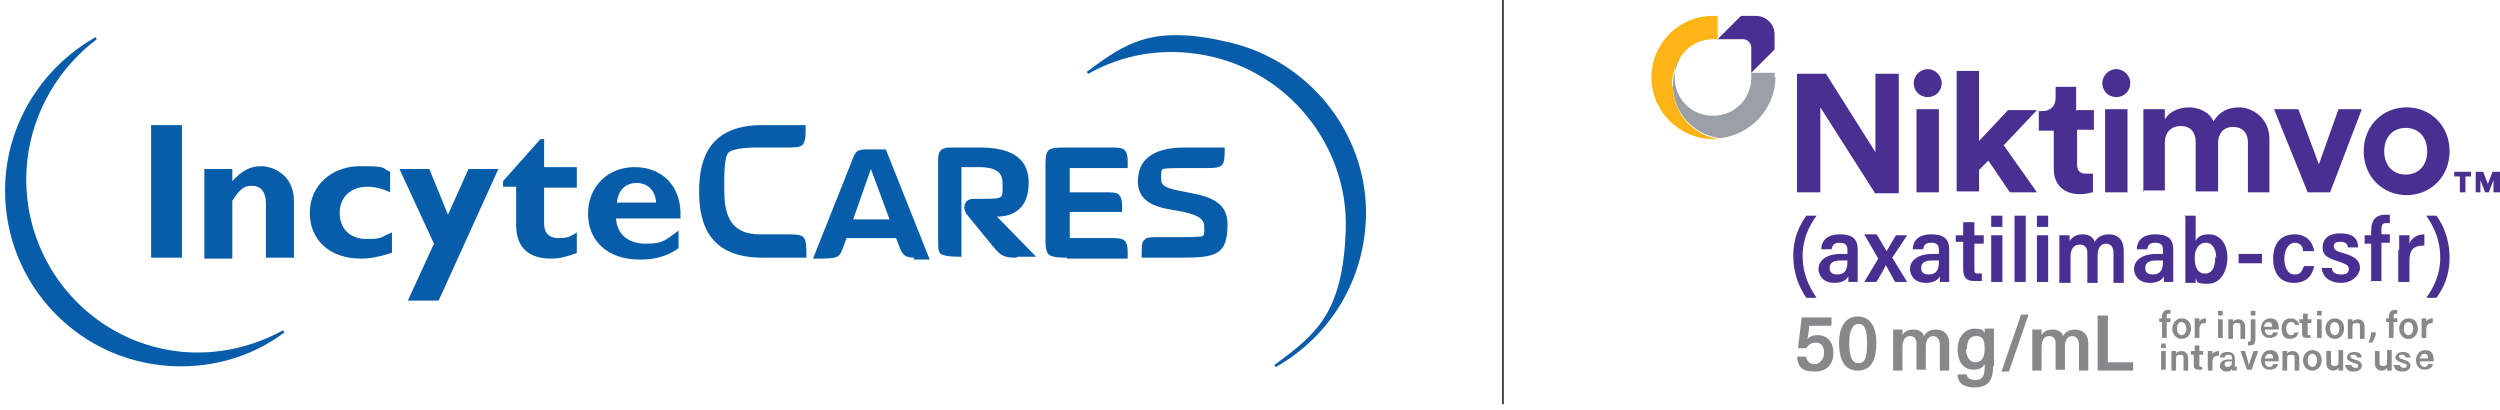
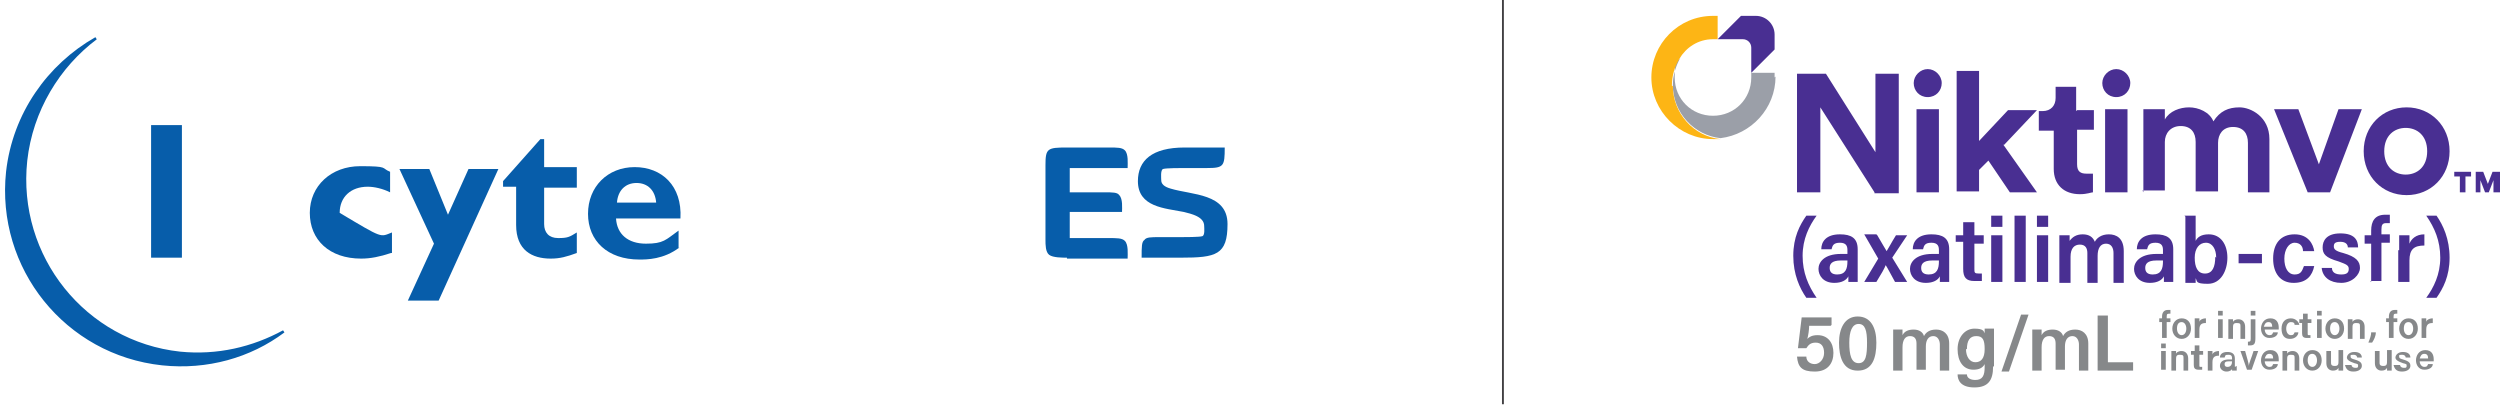
<svg xmlns="http://www.w3.org/2000/svg" width="396px" height="65px" viewBox="0 0 396 65" version="1.1">
  <title>IncyteCARES-Nitimvo_FPO_2_d</title>
  <g id="Symbols" stroke="none" stroke-width="1" fill="none" fill-rule="evenodd">
    <g id="Top-Nav-Bar/1200px" transform="translate(-30, -19)">
      <g id="IncyteCARES-Nitimvo_FPO_2_d" transform="translate(31, 19)">
        <g id="Group" transform="translate(0, 5.763)" fill="#075DAA" fill-rule="nonzero">
          <polygon id="Path" points="27.814 35.052 22.934 35.052 22.934 14.053 27.814 14.053" />
-           <path d="M35.799,22.926 C37.278,21.299 38.609,20.56 40.384,20.56 C42.158,20.56 45.559,21.891 45.559,26.031 L45.559,35.052 L41.123,35.052 L41.123,26.475 C41.123,24.552 40.236,23.665 38.905,23.665 C37.574,23.665 36.982,24.257 35.799,26.031 L35.799,35.2 L31.363,35.2 L31.363,21.003 L35.799,21.003 L35.799,23.074 L35.799,22.926 Z" id="Path" />
-           <path d="M60.939,34.312 C59.164,34.904 57.686,35.2 56.207,35.2 C51.179,35.2 48.073,32.242 48.073,27.954 C48.073,23.665 51.475,20.56 56.059,20.56 C60.643,20.56 59.312,20.855 60.791,21.447 L60.791,24.7 C59.608,24.109 58.277,23.813 57.242,23.813 C54.58,23.813 52.806,25.44 52.806,27.954 C52.806,30.468 54.432,32.094 57.094,32.094 C59.756,32.094 59.164,31.799 61.087,31.059 L61.087,34.312 L60.939,34.312 Z" id="Path" />
+           <path d="M60.939,34.312 C59.164,34.904 57.686,35.2 56.207,35.2 C51.179,35.2 48.073,32.242 48.073,27.954 C48.073,23.665 51.475,20.56 56.059,20.56 C60.643,20.56 59.312,20.855 60.791,21.447 L60.791,24.7 C59.608,24.109 58.277,23.813 57.242,23.813 C54.58,23.813 52.806,25.44 52.806,27.954 C59.756,32.094 59.164,31.799 61.087,31.059 L61.087,34.312 L60.939,34.312 Z" id="Path" />
          <polygon id="Path" points="68.333 41.854 63.601 41.854 67.741 32.834 62.27 21.003 67.002 21.003 69.96 28.249 73.213 21.003 77.945 21.003 68.481 41.854" />
          <path d="M90.367,23.961 L85.191,23.961 L85.191,29.728 C85.191,31.059 85.931,31.946 87.409,31.946 C88.888,31.946 89.184,31.799 90.367,31.059 L90.367,34.312 C88.74,34.904 87.705,35.2 86.226,35.2 C83.269,35.2 80.755,33.869 80.755,29.876 L80.755,23.813 L78.685,23.813 L78.685,22.926 L84.6,16.271 L85.191,16.271 L85.191,20.707 L90.367,20.707 L90.367,23.813 L90.367,23.961 Z" id="Path" />
          <path d="M106.634,33.425 C104.12,35.348 101.458,35.348 100.275,35.348 C95.247,35.348 92.142,32.39 92.142,28.102 C92.142,23.813 95.247,20.707 99.536,20.707 C103.824,20.707 107.077,23.665 106.782,28.841 L96.578,28.841 C96.726,31.355 98.5,32.834 101.31,32.834 C104.12,32.834 104.416,32.242 106.486,30.763 L106.486,33.573 L106.634,33.425 Z M102.937,26.327 C102.789,24.404 101.606,23.221 99.831,23.221 C98.057,23.221 96.874,24.404 96.726,26.327 L102.789,26.327 L102.937,26.327 Z" id="Shape" />
-           <path d="M119.795,35.052 C111.662,35.052 109.739,30.172 109.739,24.552 C109.739,18.933 111.662,14.053 119.795,14.053 L126.598,14.053 C126.598,14.792 126.746,16.419 126.154,17.158 C125.71,17.602 124.971,17.602 123.344,17.602 L119.204,17.602 C118.316,17.602 115.063,17.602 114.324,18.489 C113.584,19.377 113.732,23.517 113.732,24.552 C113.732,28.545 114.915,31.355 119.352,31.355 L123.344,31.355 C126.598,31.355 126.746,31.355 126.746,35.052 L119.943,35.052 L119.795,35.052 Z" id="Path" />
-           <path d="M143.752,35.052 C142.125,35.052 141.829,34.312 141.386,33.129 L140.942,31.946 L133.104,31.946 L132.661,33.129 C131.921,35.2 131.921,35.2 127.781,35.2 L133.844,19.968 C134.583,17.898 134.731,17.898 137.097,17.898 L139.315,17.898 L146.266,35.348 C144.935,35.348 144.195,35.348 143.752,35.348 L143.752,35.052 Z M136.949,21.003 L134.14,28.989 L139.907,28.989 L136.949,21.003 Z" id="Shape" />
-           <path d="M160.019,35.052 C157.948,35.052 157.505,34.756 156.174,33.129 L152.181,28.249 C151.442,27.362 151.589,25.735 153.216,25.735 L154.251,25.735 C156.174,25.735 157.061,25.735 157.505,25.44 C157.948,25.144 157.8,23.665 157.8,23.221 C157.8,22.186 157.505,20.707 154.103,20.707 L151.294,20.707 L151.294,34.904 C150.554,34.904 148.632,34.904 148.04,34.46 C147.597,34.165 147.597,33.425 147.597,32.094 L147.597,20.264 C147.597,18.933 147.449,17.75 149.223,17.602 C149.667,17.602 150.258,17.602 150.998,17.602 L154.251,17.602 C161.054,17.602 161.941,20.855 161.941,23.221 C161.941,27.214 159.575,28.545 156.913,28.545 L163.124,34.904 L160.166,34.904 L160.019,35.052 Z" id="Path" />
          <path d="M168.004,35.052 C167.265,35.052 165.786,35.052 165.194,34.608 C164.603,34.165 164.603,32.982 164.603,32.242 L164.603,20.412 C164.603,17.75 164.899,17.602 168.004,17.602 L174.659,17.602 C175.99,17.602 176.729,17.602 177.173,18.046 C177.764,18.637 177.616,20.116 177.616,20.855 L168.448,20.855 L168.448,24.7 L173.919,24.7 C175.25,24.7 175.99,24.7 176.285,25.144 C176.877,25.735 176.729,27.214 176.729,27.806 L168.448,27.806 L168.448,31.946 L174.511,31.946 C175.99,31.946 176.729,31.946 177.173,32.39 C177.764,32.982 177.616,34.46 177.616,35.2 L168.004,35.2 L168.004,35.052 Z" id="Path" />
          <path d="M186.045,35.052 L179.834,35.052 C179.834,33.277 179.834,32.538 180.278,32.242 C180.574,31.799 181.313,31.799 182.644,31.799 L186.045,31.799 C186.637,31.799 189.003,31.799 189.447,31.651 C189.89,31.503 189.742,30.32 189.742,30.024 C189.742,28.545 187.672,28.102 186.489,27.806 C183.531,27.214 179.243,27.066 179.243,22.926 C179.243,19.672 181.461,17.602 186.637,17.602 L192.996,17.602 C192.996,20.56 192.848,20.855 190.186,20.855 L186.489,20.855 C186.045,20.855 183.679,20.855 183.236,21.003 C182.792,21.151 182.94,22.482 182.94,22.778 C182.94,23.369 183.384,23.813 184.419,24.109 C187.82,25.144 193.439,24.848 193.439,29.728 C193.439,34.608 191.665,35.052 186.045,35.052 L186.045,35.052 Z" id="Path" />
-           <path d="M215.178,27.954 C215.178,15.236 206.157,4.145 193.883,1.187 C181.609,-1.77 177.468,1.187 171.257,5.772 C176.729,2.666 183.236,1.483 190.038,2.814 C203.2,5.328 212.812,17.306 212.368,30.615 C211.924,43.925 207.636,47.326 200.981,52.206 C209.411,47.474 215.178,38.453 215.178,27.806 L215.178,27.954 Z" id="Path" stroke="#075DAA" stroke-width="0.4" />
          <path d="M0.16,21.447 C-1.466,36.679 9.477,50.284 24.708,51.91 C31.807,52.65 38.609,50.727 43.933,46.734 C39.053,49.396 33.433,50.727 27.518,50.136 C12.434,48.509 1.491,34.904 3.118,19.672 C4.005,11.687 8.294,4.736 14.209,0.3 C6.667,4.589 1.195,12.278 0.16,21.447 Z" id="Path" stroke="#075DAA" stroke-width="0.4" />
        </g>
        <line x1="237.064" y1="0" x2="237.064" y2="64.032" id="Path" stroke="#414042" stroke-width="0.3" />
        <g id="Group" transform="translate(260.577, 2.514)" fill-rule="nonzero">
          <path d="M80.89,51.019 L80.89,48.505 L80.447,48.505 L80.447,47.913 L80.89,47.913 L80.89,47.617 C80.89,47.026 81.186,46.582 81.778,46.582 C82.369,46.582 82.073,46.582 82.221,46.582 L82.221,47.174 C82.221,47.174 82.221,47.174 82.073,47.174 C81.778,47.174 81.63,47.174 81.63,47.617 L81.63,47.913 L82.221,47.913 L82.221,48.505 L81.63,48.505 L81.63,51.019 L80.89,51.019 L80.89,51.019 Z M85.475,49.54 C85.475,50.427 84.883,51.167 83.996,51.167 C83.109,51.167 82.517,50.427 82.517,49.54 C82.517,48.653 83.109,47.913 83.996,47.913 C84.883,47.913 85.475,48.505 85.475,49.54 Z M83.256,49.54 C83.256,50.131 83.552,50.575 83.996,50.575 C84.44,50.575 84.735,50.131 84.735,49.54 C84.735,48.948 84.44,48.505 83.996,48.505 C83.552,48.505 83.256,48.8 83.256,49.54 Z M86.066,48.8 C86.066,48.505 86.066,48.209 86.066,47.913 L86.806,47.913 C86.806,47.913 86.806,48.209 86.806,48.505 C86.806,48.209 87.249,47.913 87.841,47.913 L87.841,48.653 C87.249,48.653 86.806,48.8 86.806,49.688 L86.806,51.019 L86.066,51.019 L86.066,48.8 Z M89.763,46.73 L90.503,46.73 L90.503,47.47 L89.763,47.47 L89.763,46.73 Z M89.763,48.061 L90.503,48.061 L90.503,51.019 L89.763,51.019 L89.763,48.061 Z M91.39,48.8 C91.39,48.505 91.39,48.209 91.39,48.061 L92.129,48.061 C92.129,48.061 92.129,48.357 92.129,48.505 C92.129,48.357 92.425,48.061 93.017,48.061 C93.608,48.061 94.052,48.505 94.052,49.244 L94.052,51.167 L93.312,51.167 L93.312,49.244 C93.312,48.8 93.312,48.653 92.721,48.653 C92.129,48.653 92.129,48.948 92.129,49.54 L92.129,51.167 L91.39,51.167 L91.39,48.948 L91.39,48.8 Z M95.678,48.061 L95.678,51.019 C95.678,51.906 95.531,52.202 94.791,52.202 C94.052,52.202 94.643,52.202 94.495,52.202 L94.495,51.61 C94.495,51.61 94.495,51.61 94.495,51.61 C94.791,51.61 94.939,51.61 94.939,51.167 L94.939,48.061 L95.678,48.061 L95.678,48.061 Z M94.939,47.47 L94.939,46.73 L95.678,46.73 L95.678,47.47 L94.939,47.47 Z M97.157,49.688 C97.157,50.131 97.453,50.575 97.897,50.575 C98.34,50.575 98.34,50.427 98.488,50.131 L99.228,50.131 C99.228,50.575 98.784,51.019 97.897,51.019 C97.009,51.019 96.566,50.279 96.566,49.54 C96.566,48.8 97.009,47.913 98.044,47.913 C99.08,47.913 99.375,48.653 99.375,49.392 C99.375,50.131 99.375,49.54 99.375,49.688 L97.305,49.688 L97.157,49.688 Z M98.34,49.244 C98.34,48.8 98.192,48.505 97.749,48.505 C97.305,48.505 97.157,48.8 97.009,49.244 L98.34,49.244 Z M102.481,50.131 C102.481,50.575 102.037,51.167 101.15,51.167 C100.263,51.167 99.819,50.575 99.819,49.54 C99.819,48.505 100.411,47.913 101.298,47.913 C102.185,47.913 102.629,48.653 102.629,48.948 L101.889,48.948 C101.889,48.653 101.741,48.505 101.298,48.505 C100.854,48.505 100.558,48.948 100.558,49.54 C100.558,50.131 100.854,50.575 101.298,50.575 C101.741,50.575 101.741,50.427 101.889,50.131 L102.629,50.131 L102.481,50.131 Z M102.777,48.061 L103.22,48.061 L103.22,47.174 L103.96,47.174 L103.96,48.061 L104.551,48.061 L104.551,48.653 L103.96,48.653 L103.96,50.279 C103.96,50.575 103.96,50.575 104.255,50.575 C104.551,50.575 104.255,50.575 104.403,50.575 L104.403,51.019 C104.255,51.019 104.108,51.019 103.812,51.019 C103.22,51.019 103.072,50.723 103.072,50.279 L103.072,48.653 L102.629,48.653 L102.629,48.061 L102.777,48.061 Z M105.438,46.73 L106.178,46.73 L106.178,47.47 L105.438,47.47 L105.438,46.73 Z M105.438,48.061 L106.178,48.061 L106.178,51.019 L105.438,51.019 L105.438,48.061 Z M109.727,49.54 C109.727,50.427 109.135,51.167 108.248,51.167 C107.361,51.167 106.769,50.427 106.769,49.54 C106.769,48.653 107.361,47.913 108.248,47.913 C109.135,47.913 109.727,48.505 109.727,49.54 Z M107.509,49.54 C107.509,50.131 107.805,50.575 108.248,50.575 C108.692,50.575 108.988,50.131 108.988,49.54 C108.988,48.948 108.692,48.505 108.248,48.505 C107.805,48.505 107.509,48.8 107.509,49.54 Z M110.319,48.8 C110.319,48.505 110.319,48.209 110.319,48.061 L111.058,48.061 C111.058,48.061 111.058,48.357 111.058,48.505 C111.058,48.357 111.354,48.061 111.945,48.061 C112.537,48.061 112.98,48.505 112.98,49.244 L112.98,51.167 L112.241,51.167 L112.241,49.244 C112.241,48.8 112.241,48.653 111.649,48.653 C111.058,48.653 111.058,48.948 111.058,49.54 L111.058,51.167 L110.319,51.167 L110.319,48.948 L110.319,48.8 Z M113.572,51.758 C113.868,51.019 114.016,50.575 114.016,50.131 L114.755,50.131 C114.755,50.723 114.459,51.314 114.163,51.758 L113.572,51.758 Z M116.825,51.019 L116.825,48.505 L116.382,48.505 L116.382,47.913 L116.825,47.913 L116.825,47.617 C116.825,47.026 117.121,46.582 117.713,46.582 C118.304,46.582 118.008,46.582 118.156,46.582 L118.156,47.174 C118.156,47.174 118.156,47.174 118.008,47.174 C117.713,47.174 117.565,47.174 117.565,47.617 L117.565,47.913 L118.156,47.913 L118.156,48.505 L117.565,48.505 L117.565,51.019 L116.825,51.019 L116.825,51.019 Z M121.41,49.54 C121.41,50.427 120.818,51.167 119.931,51.167 C119.043,51.167 118.452,50.427 118.452,49.54 C118.452,48.653 119.043,47.913 119.931,47.913 C120.818,47.913 121.41,48.505 121.41,49.54 Z M119.191,49.54 C119.191,50.131 119.487,50.575 119.931,50.575 C120.374,50.575 120.67,50.131 120.67,49.54 C120.67,48.948 120.374,48.505 119.931,48.505 C119.487,48.505 119.191,48.8 119.191,49.54 Z M122.001,48.8 C122.001,48.505 122.001,48.209 122.001,47.913 L122.74,47.913 C122.74,47.913 122.74,48.209 122.74,48.505 C122.74,48.209 123.184,47.913 123.776,47.913 L123.776,48.653 C123.184,48.653 122.74,48.8 122.74,49.688 L122.74,51.019 L122.001,51.019 L122.001,48.8 Z M80.743,51.906 L81.482,51.906 L81.482,52.645 L80.743,52.645 L80.743,51.906 Z M80.743,53.089 L81.482,53.089 L81.482,56.047 L80.743,56.047 L80.743,53.089 Z M82.369,53.828 C82.369,53.533 82.369,53.237 82.369,53.089 L83.109,53.089 C83.109,53.089 83.109,53.385 83.109,53.533 C83.109,53.385 83.404,53.089 83.996,53.089 C84.587,53.089 85.031,53.533 85.031,54.272 L85.031,56.194 L84.292,56.194 L84.292,54.272 C84.292,53.828 84.292,53.68 83.7,53.68 C83.109,53.68 83.109,53.976 83.109,54.568 L83.109,56.194 L82.369,56.194 L82.369,53.976 L82.369,53.828 Z M85.623,53.089 L86.066,53.089 L86.066,52.202 L86.806,52.202 L86.806,53.089 L87.397,53.089 L87.397,53.68 L86.806,53.68 L86.806,55.307 C86.806,55.603 86.806,55.603 87.101,55.603 C87.397,55.603 87.101,55.603 87.249,55.603 L87.249,56.047 C87.101,56.047 86.953,56.047 86.658,56.047 C86.066,56.047 85.918,55.751 85.918,55.307 L85.918,53.68 L85.475,53.68 L85.475,53.089 L85.623,53.089 Z M88.137,53.976 C88.137,53.68 88.137,53.385 88.137,53.089 L88.876,53.089 C88.876,53.089 88.876,53.385 88.876,53.68 C88.876,53.385 89.32,53.089 89.911,53.089 L89.911,53.828 C89.32,53.828 88.876,53.976 88.876,54.864 L88.876,56.194 L88.137,56.194 L88.137,53.976 Z M92.721,55.455 C92.721,55.751 92.721,56.047 92.721,56.194 L91.981,56.194 C91.981,56.194 91.981,56.047 91.981,55.899 C91.981,56.047 91.686,56.342 91.094,56.342 C90.503,56.342 90.059,55.899 90.059,55.455 C90.059,54.716 90.65,54.42 91.538,54.42 L91.981,54.42 C91.981,53.976 91.981,53.68 91.39,53.68 C90.798,53.68 90.946,53.828 90.798,54.124 L90.059,54.124 C90.059,53.68 90.355,53.237 91.242,53.237 C91.981,53.237 92.425,53.533 92.425,54.272 L92.425,55.603 L92.721,55.455 Z M91.981,54.716 L91.538,54.716 C90.946,54.716 90.798,54.864 90.798,55.159 C90.798,55.455 90.946,55.603 91.242,55.603 C91.834,55.603 91.981,55.159 91.981,54.716 L91.981,54.716 L91.981,54.716 Z M94.052,53.089 C94.347,54.124 94.643,55.159 94.643,55.455 L94.643,55.455 C94.643,55.011 95.087,54.124 95.383,53.089 L96.122,53.089 L95.087,56.047 L94.347,56.047 L93.312,53.089 L94.052,53.089 L94.052,53.089 Z M97.157,54.716 C97.157,55.159 97.453,55.603 97.897,55.603 C98.34,55.603 98.34,55.455 98.488,55.159 L99.228,55.159 C99.228,55.603 98.784,56.047 97.897,56.047 C97.009,56.047 96.566,55.307 96.566,54.568 C96.566,53.828 97.009,52.941 98.044,52.941 C99.08,52.941 99.375,53.68 99.375,54.42 C99.375,55.159 99.375,54.568 99.375,54.716 L97.305,54.716 L97.157,54.716 Z M98.488,54.272 C98.488,53.828 98.34,53.533 97.897,53.533 C97.453,53.533 97.305,53.828 97.157,54.272 L98.488,54.272 Z M99.967,53.828 C99.967,53.533 99.967,53.237 99.967,53.089 L100.706,53.089 C100.706,53.089 100.706,53.385 100.706,53.533 C100.706,53.385 101.002,53.089 101.594,53.089 C102.185,53.089 102.629,53.533 102.629,54.272 L102.629,56.194 L101.889,56.194 L101.889,54.272 C101.889,53.828 101.889,53.68 101.298,53.68 C100.706,53.68 100.706,53.976 100.706,54.568 L100.706,56.194 L99.967,56.194 L99.967,53.976 L99.967,53.828 Z M106.178,54.568 C106.178,55.455 105.586,56.194 104.699,56.194 C103.812,56.194 103.22,55.455 103.22,54.568 C103.22,53.68 103.812,52.941 104.699,52.941 C105.586,52.941 106.178,53.533 106.178,54.568 Z M103.96,54.568 C103.96,55.159 104.255,55.603 104.699,55.603 C105.143,55.603 105.438,55.159 105.438,54.568 C105.438,53.976 105.143,53.533 104.699,53.533 C104.255,53.533 103.96,53.828 103.96,54.568 Z M109.579,55.307 C109.579,55.603 109.579,55.899 109.579,56.194 L108.84,56.194 C108.84,56.194 108.84,55.899 108.84,55.751 C108.692,56.047 108.396,56.194 107.952,56.194 C107.509,56.194 106.917,55.899 106.917,55.011 L106.917,53.089 L107.657,53.089 L107.657,54.864 C107.657,55.159 107.657,55.455 108.248,55.455 C108.84,55.455 108.84,55.159 108.84,54.568 L108.84,52.941 L109.579,52.941 L109.579,55.159 L109.579,55.307 Z M110.91,55.307 C110.91,55.603 111.206,55.751 111.502,55.751 C111.797,55.751 111.945,55.751 111.945,55.455 C111.945,55.159 111.945,55.159 111.354,55.011 C110.466,54.716 110.171,54.42 110.171,54.124 C110.171,53.828 110.466,53.237 111.354,53.237 C112.241,53.237 112.537,53.68 112.537,54.124 L111.797,54.124 C111.797,54.124 111.797,53.68 111.206,53.68 C110.614,53.68 110.762,53.828 110.762,53.976 C110.762,54.124 110.762,54.272 111.354,54.42 C112.389,54.716 112.537,55.011 112.537,55.455 C112.537,55.899 112.093,56.342 111.206,56.342 C110.319,56.342 110.023,55.899 109.875,55.307 L110.614,55.307 L110.91,55.307 Z M117.269,55.307 C117.269,55.603 117.269,55.899 117.269,56.194 L116.529,56.194 C116.529,56.194 116.529,55.899 116.529,55.751 C116.382,56.047 116.086,56.194 115.642,56.194 C115.199,56.194 114.607,55.899 114.607,55.011 L114.607,53.089 L115.346,53.089 L115.346,54.864 C115.346,55.159 115.346,55.455 115.938,55.455 C116.529,55.455 116.529,55.159 116.529,54.568 L116.529,52.941 L117.269,52.941 L117.269,55.159 L117.269,55.307 Z M118.6,55.307 C118.6,55.603 118.896,55.751 119.191,55.751 C119.487,55.751 119.635,55.751 119.635,55.455 C119.635,55.159 119.635,55.159 119.043,55.011 C118.156,54.716 117.86,54.42 117.86,54.124 C117.86,53.828 118.156,53.237 119.043,53.237 C119.931,53.237 120.227,53.68 120.227,54.124 L119.487,54.124 C119.487,54.124 119.487,53.68 118.896,53.68 C118.304,53.68 118.452,53.828 118.452,53.976 C118.452,54.124 118.452,54.272 119.043,54.42 C120.079,54.716 120.227,55.011 120.227,55.455 C120.227,55.899 119.783,56.342 118.896,56.342 C118.008,56.342 117.713,55.899 117.565,55.307 L118.304,55.307 L118.6,55.307 Z M121.705,54.716 C121.705,55.159 122.001,55.603 122.445,55.603 C122.888,55.603 122.888,55.455 123.036,55.159 L123.776,55.159 C123.776,55.603 123.332,56.047 122.445,56.047 C121.557,56.047 121.114,55.307 121.114,54.568 C121.114,53.828 121.557,52.941 122.593,52.941 C123.628,52.941 123.924,53.68 123.924,54.42 C123.924,55.159 123.924,54.568 123.924,54.716 L121.853,54.716 L121.705,54.716 Z M123.036,54.272 C123.036,53.828 122.888,53.533 122.445,53.533 C122.001,53.533 121.853,53.828 121.705,54.272 L123.036,54.272 Z M28.393,49.096 L24.992,49.096 C24.992,49.688 24.844,50.723 24.696,51.167 C24.992,50.871 25.435,50.575 26.323,50.575 C27.949,50.575 28.837,51.758 28.837,53.385 C28.837,55.011 27.949,56.342 25.879,56.342 C23.809,56.342 23.217,55.603 23.069,53.976 L24.548,53.976 C24.548,54.716 25.14,55.159 25.879,55.159 C26.618,55.159 27.358,54.42 27.358,53.385 C27.358,52.35 26.914,51.758 26.027,51.758 C25.14,51.758 24.844,52.202 24.548,52.645 L23.217,52.645 C23.365,51.462 23.661,48.948 23.809,47.765 L28.541,47.765 L28.541,48.948 L28.393,49.096 Z M35.639,51.758 C35.639,54.124 35.048,56.194 32.681,56.194 C30.315,56.194 29.724,53.976 29.724,51.758 C29.724,49.54 30.611,47.617 32.681,47.617 C34.752,47.617 35.639,49.392 35.639,51.758 Z M31.351,51.758 C31.351,53.68 31.646,55.011 32.829,55.011 C34.012,55.011 34.16,53.68 34.16,51.758 C34.16,49.836 33.865,48.8 32.829,48.8 C31.794,48.8 31.351,49.983 31.351,51.758 Z M38.301,51.61 C38.301,50.575 38.301,49.983 38.301,49.688 L39.78,49.688 C39.78,49.836 39.78,50.279 39.78,50.575 C40.076,49.983 40.667,49.688 41.554,49.688 C42.442,49.688 43.033,50.131 43.181,50.723 C43.477,50.131 44.068,49.688 45.103,49.688 C46.139,49.688 47.174,50.279 47.174,51.906 L47.174,56.194 L45.695,56.194 L45.695,52.054 C45.695,51.462 45.399,50.723 44.66,50.723 C43.92,50.723 43.477,51.314 43.477,52.35 L43.477,56.047 L41.998,56.047 L41.998,51.906 C41.998,51.167 41.702,50.723 40.963,50.723 C40.223,50.723 39.78,51.314 39.78,52.497 L39.78,56.194 L38.301,56.194 L38.301,51.61 L38.301,51.61 Z M54.124,55.603 C54.124,57.673 53.385,58.856 51.167,58.856 C48.948,58.856 48.505,57.673 48.505,56.786 L49.983,56.786 C49.983,57.377 50.575,57.673 51.314,57.673 C52.497,57.673 52.793,56.934 52.793,55.603 L52.793,55.159 C52.497,55.751 51.906,56.047 51.019,56.047 C49.392,56.047 48.505,54.716 48.505,52.793 C48.505,50.871 49.688,49.54 51.167,49.54 C52.645,49.54 52.645,49.983 52.793,50.279 C52.793,50.131 52.793,49.688 52.793,49.54 L54.272,49.54 C54.272,49.836 54.272,50.575 54.272,51.462 L54.272,55.455 L54.124,55.603 Z M49.836,52.793 C49.836,53.976 50.427,54.864 51.314,54.864 C52.202,54.864 52.793,54.272 52.793,52.793 C52.793,51.314 52.497,50.723 51.462,50.723 C50.427,50.723 49.983,51.462 49.983,52.793 L49.836,52.793 Z M55.455,56.342 L58.561,47.322 L59.744,47.322 L56.638,56.342 L55.455,56.342 Z M60.335,51.61 C60.335,50.575 60.335,49.983 60.335,49.688 L61.814,49.688 C61.814,49.836 61.814,50.279 61.814,50.575 C62.11,49.983 62.701,49.688 63.588,49.688 C64.476,49.688 65.067,50.131 65.215,50.723 C65.511,50.131 66.102,49.688 67.138,49.688 C68.173,49.688 69.208,50.279 69.208,51.906 L69.208,56.194 L67.729,56.194 L67.729,52.054 C67.729,51.462 67.433,50.723 66.694,50.723 C65.955,50.723 65.511,51.314 65.511,52.35 L65.511,56.047 L64.032,56.047 L64.032,51.906 C64.032,51.167 63.736,50.723 62.997,50.723 C62.258,50.723 61.814,51.314 61.814,52.497 L61.814,56.194 L60.335,56.194 L60.335,51.61 L60.335,51.61 Z M70.835,47.47 L72.313,47.47 L72.313,54.864 L76.306,54.864 L76.306,56.194 L70.687,56.194 L70.687,47.47 L70.835,47.47 Z" id="Shape" fill="#86888A" />
          <path d="M26.175,31.646 C24.992,33.273 23.957,35.343 23.957,38.005 C23.957,40.667 24.844,42.737 26.175,44.66 L24.548,44.66 C23.513,43.181 22.478,40.963 22.478,38.005 C22.478,35.048 23.513,33.125 24.548,31.646 L26.175,31.646 Z M32.681,40.371 C32.681,40.963 32.681,41.85 32.681,42.146 L31.203,42.146 C31.203,41.998 31.203,41.554 31.203,41.259 C30.907,41.85 30.168,42.294 28.984,42.294 C27.21,42.294 26.471,41.111 26.471,40.076 C26.471,39.04 27.358,37.709 30.02,37.709 L31.055,37.709 L31.055,37.118 C31.055,36.526 30.907,35.935 29.872,35.935 C28.837,35.935 28.689,36.378 28.541,36.97 L26.914,36.97 C26.914,35.787 27.654,34.604 29.872,34.604 C31.646,34.604 32.681,35.195 32.681,36.97 L32.681,40.371 L32.681,40.371 Z M31.055,38.745 L30.02,38.745 C28.541,38.745 28.245,39.336 28.245,39.928 C28.245,40.519 28.541,40.963 29.428,40.963 C30.759,40.963 31.055,40.076 31.055,38.892 L31.055,38.892 L31.055,38.745 Z M35.787,34.752 C36.674,36.231 36.97,36.822 37.266,37.266 L37.266,37.266 C37.562,36.822 38.005,35.935 38.745,34.752 L40.519,34.752 L38.153,38.301 L40.519,42.146 L38.597,42.146 C37.857,40.815 37.414,39.928 37.118,39.484 L37.118,39.484 C36.97,39.928 36.378,40.963 35.639,42.146 L33.717,42.146 L35.935,38.449 L33.717,34.604 L35.639,34.604 L35.787,34.752 Z M47.174,40.371 C47.174,40.963 47.174,41.85 47.174,42.146 L45.695,42.146 C45.695,41.998 45.695,41.554 45.695,41.259 C45.399,41.85 44.66,42.294 43.477,42.294 C41.702,42.294 40.963,41.111 40.963,40.076 C40.963,39.04 41.85,37.709 44.512,37.709 L45.547,37.709 L45.547,37.118 C45.547,36.526 45.399,35.935 44.364,35.935 C43.329,35.935 43.181,36.378 43.033,36.97 L41.406,36.97 C41.406,35.787 42.146,34.604 44.364,34.604 C46.139,34.604 47.174,35.195 47.174,36.97 L47.174,40.371 L47.174,40.371 Z M45.547,38.745 L44.512,38.745 C43.033,38.745 42.737,39.336 42.737,39.928 C42.737,40.519 43.033,40.963 43.92,40.963 C45.251,40.963 45.547,40.076 45.547,38.892 L45.547,38.892 L45.547,38.745 Z M48.209,34.752 L49.392,34.752 L49.392,32.681 L51.167,32.681 L51.167,34.752 L52.645,34.752 L52.645,36.083 L51.167,36.083 L51.167,40.076 C51.167,40.667 51.167,40.815 51.906,40.815 C52.645,40.815 52.202,40.815 52.35,40.815 L52.35,41.998 C52.054,41.998 51.462,41.998 51.167,41.998 C49.836,41.998 49.392,41.406 49.392,40.076 L49.392,35.787 L48.209,35.787 L48.209,34.456 L48.209,34.752 Z M53.828,31.646 L55.603,31.646 L55.603,33.421 L53.828,33.421 L53.828,31.646 Z M53.828,34.752 L55.603,34.752 L55.603,42.146 L53.828,42.146 L53.828,34.752 Z M57.525,42.146 L57.525,31.646 L59.3,31.646 L59.3,42.146 L57.525,42.146 L57.525,42.146 Z M61.074,31.646 L62.849,31.646 L62.849,33.421 L61.074,33.421 L61.074,31.646 Z M61.074,34.752 L62.849,34.752 L62.849,42.146 L61.074,42.146 L61.074,34.752 Z M64.624,36.97 C64.624,35.639 64.624,35.195 64.624,34.752 L66.25,34.752 C66.25,35.048 66.25,35.491 66.25,35.639 C66.694,35.048 67.285,34.604 68.321,34.604 C69.356,34.604 69.947,35.048 70.243,35.787 C70.539,35.195 71.278,34.604 72.461,34.604 C73.644,34.604 74.827,35.195 74.827,37.266 L74.827,42.294 L73.201,42.294 L73.201,37.562 C73.201,36.822 72.905,36.083 72.018,36.083 C71.13,36.083 70.687,36.822 70.687,38.005 L70.687,42.294 L69.06,42.294 L69.06,37.562 C69.06,36.822 68.764,36.231 67.877,36.231 C66.99,36.231 66.398,36.822 66.398,38.153 L66.398,42.294 L64.624,42.294 L64.624,37.118 L64.624,36.97 Z M82.665,40.371 C82.665,40.963 82.665,41.85 82.665,42.146 L81.186,42.146 C81.186,41.998 81.186,41.554 81.186,41.259 C80.89,41.85 80.151,42.294 78.968,42.294 C77.193,42.294 76.454,41.111 76.454,40.076 C76.454,39.04 77.341,37.709 80.003,37.709 L81.038,37.709 L81.038,37.118 C81.038,36.526 80.89,35.935 79.855,35.935 C78.82,35.935 78.672,36.378 78.524,36.97 L76.898,36.97 C76.898,35.787 77.637,34.604 79.855,34.604 C81.63,34.604 82.665,35.195 82.665,36.97 L82.665,40.371 L82.665,40.371 Z M81.038,38.745 L80.003,38.745 C78.524,38.745 78.229,39.336 78.229,39.928 C78.229,40.519 78.524,40.963 79.412,40.963 C80.743,40.963 81.038,40.076 81.038,38.892 L81.038,38.892 L81.038,38.745 Z M84.44,31.646 L86.214,31.646 L86.214,35.639 C86.51,35.048 87.101,34.604 88.284,34.604 C90.207,34.604 91.242,36.231 91.242,38.301 C91.242,40.371 90.207,42.442 88.137,42.442 C86.066,42.442 86.51,41.998 86.214,41.554 C86.214,41.85 86.214,42.146 86.214,42.294 L84.587,42.294 C84.587,41.702 84.587,40.815 84.587,40.076 L84.587,31.794 L84.44,31.646 Z M89.467,38.301 C89.467,36.97 88.876,35.935 87.841,35.935 C86.806,35.935 86.066,36.822 86.066,38.301 C86.066,39.78 86.51,40.815 87.693,40.815 C88.876,40.815 89.32,39.78 89.32,38.153 L89.467,38.301 Z M96.714,37.709 L96.714,39.188 L93.017,39.188 L93.017,37.709 L96.714,37.709 Z M104.995,39.632 C104.699,41.111 103.812,42.294 101.741,42.294 C99.671,42.294 98.488,40.815 98.488,38.449 C98.488,36.083 99.671,34.604 101.889,34.604 C104.108,34.604 104.847,36.231 104.995,37.266 L103.22,37.266 C103.22,36.526 102.777,35.935 101.889,35.935 C101.002,35.935 100.263,36.97 100.263,38.449 C100.263,39.928 100.854,40.963 101.889,40.963 C102.925,40.963 103.072,40.371 103.368,39.632 L105.143,39.632 L104.995,39.632 Z M107.805,39.928 C107.805,40.667 108.396,40.963 109.283,40.963 C110.171,40.963 110.466,40.667 110.466,40.076 C110.466,39.484 110.023,39.336 108.84,38.892 C106.769,38.301 106.326,37.709 106.326,36.674 C106.326,35.639 106.917,34.456 109.135,34.456 C111.354,34.456 111.945,35.491 111.945,36.674 L110.319,36.674 C110.319,36.231 110.023,35.787 109.135,35.787 C108.248,35.787 108.1,36.083 108.1,36.526 C108.1,36.97 108.396,37.266 109.579,37.562 C111.649,38.153 112.241,38.892 112.241,39.928 C112.241,40.963 111.058,42.294 109.283,42.294 C107.509,42.294 106.326,41.406 106.178,39.928 L107.805,39.928 L107.805,39.928 Z M114.016,42.146 L114.016,36.083 L112.98,36.083 L112.98,34.752 L114.016,34.752 L114.016,34.012 C114.016,32.534 114.607,31.498 116.234,31.498 C117.86,31.498 116.825,31.498 116.973,31.498 L116.973,32.829 C116.973,32.829 116.677,32.829 116.382,32.829 C115.79,32.829 115.642,33.125 115.642,33.865 L115.642,34.604 L116.973,34.604 L116.973,35.935 L115.642,35.935 L115.642,41.998 L113.868,41.998 L114.016,42.146 Z M118.452,37.118 C118.452,35.935 118.452,35.195 118.452,34.752 L120.079,34.752 C120.079,35.048 120.079,35.639 120.079,36.083 C120.374,35.343 121.114,34.604 122.445,34.604 L122.445,36.378 C120.818,36.378 120.079,36.97 120.079,38.745 L120.079,42.146 L118.304,42.146 L118.304,37.118 L118.452,37.118 Z M122.74,44.66 C123.924,43.033 124.959,40.963 124.959,38.301 C124.959,35.639 124.071,33.569 122.74,31.646 L124.367,31.646 C125.402,33.125 126.437,35.343 126.437,38.301 C126.437,41.259 125.402,43.181 124.367,44.66 L122.74,44.66 Z M35.343,27.949 L26.766,14.492 L26.766,27.949 L23.069,27.949 L23.069,9.169 L27.654,9.169 L35.491,21.59 L35.491,9.169 L39.188,9.169 L39.188,28.097 L35.343,28.097 L35.343,27.949 Z M43.773,8.429 C44.956,8.429 45.991,9.464 45.991,10.647 C45.991,11.83 45.103,12.866 43.773,12.866 C42.442,12.866 41.554,11.83 41.554,10.647 C41.554,9.464 42.589,8.429 43.773,8.429 Z M41.998,27.949 L41.998,14.788 L45.547,14.788 L45.547,27.949 L41.998,27.949 Z M73.644,8.429 C74.827,8.429 75.862,9.464 75.862,10.647 C75.862,11.83 74.975,12.866 73.644,12.866 C72.313,12.866 71.426,11.83 71.426,10.647 C71.426,9.464 72.461,8.429 73.644,8.429 Z M71.87,27.949 L71.87,14.788 L75.419,14.788 L75.419,27.949 L71.87,27.949 Z M55.751,20.407 L61.074,27.949 L56.786,27.949 L53.385,22.921 L51.906,24.4 L51.906,27.801 L48.357,27.801 L48.357,8.725 L51.906,8.725 L51.906,19.816 L56.49,14.936 L61.074,14.936 L55.899,20.407 L55.751,20.407 Z M67.433,14.936 L70.095,14.936 L70.095,18.041 L67.433,18.041 L67.433,23.513 C67.433,24.696 68.025,24.992 68.912,24.992 C69.799,24.992 69.799,24.992 69.947,24.992 L69.947,27.949 C69.652,27.949 69.06,28.245 67.877,28.245 C65.363,28.245 63.736,26.766 63.736,24.252 L63.736,18.189 L61.37,18.189 L61.37,15.084 L61.962,15.084 C63.293,15.084 64.032,14.196 64.032,13.013 L64.032,11.239 L67.285,11.239 L67.285,15.084 L67.433,14.936 Z M77.933,27.949 L77.933,14.788 L81.334,14.788 L81.334,16.415 C82.073,15.084 83.7,14.492 85.179,14.492 C86.658,14.492 88.432,15.232 89.024,16.71 C90.059,15.084 91.39,14.492 93.164,14.492 C94.939,14.492 97.897,15.971 97.897,19.52 L97.897,27.949 L94.495,27.949 L94.495,20.112 C94.495,18.633 93.756,17.598 92.129,17.598 C90.503,17.598 89.763,18.781 89.763,20.112 L89.763,27.801 L86.214,27.801 L86.214,19.964 C86.214,18.485 85.475,17.45 83.848,17.45 C82.221,17.45 81.334,18.633 81.334,19.964 L81.334,27.654 L77.785,27.654 L77.933,27.949 Z M107.509,27.949 L103.96,27.949 L98.636,14.788 L102.481,14.788 L105.734,23.513 L108.84,14.788 L112.537,14.788 L107.509,27.949 L107.509,27.949 Z M126.437,21.443 C126.437,25.435 123.48,28.393 119.635,28.393 C115.79,28.393 112.832,25.435 112.832,21.443 C112.832,17.45 115.79,14.492 119.635,14.492 C123.48,14.492 126.437,17.45 126.437,21.443 Z M122.888,21.443 C122.888,18.929 121.262,17.746 119.487,17.746 C117.713,17.746 116.086,18.929 116.086,21.443 C116.086,23.957 117.713,25.14 119.487,25.14 C121.262,25.14 122.888,23.957 122.888,21.443 Z M128.951,25.435 L128.951,27.949 L128.064,27.949 L128.064,25.435 L127.177,25.435 L127.177,24.696 L129.839,24.696 L129.839,25.435 L128.951,25.435 L128.951,25.435 Z M133.388,27.949 L133.388,26.027 L132.648,27.949 L132.057,27.949 L131.318,26.027 L131.318,27.949 L130.578,27.949 L130.578,24.696 L131.761,24.696 L132.501,26.618 L133.24,24.696 L134.423,24.696 L134.423,27.949 L133.684,27.949 L133.388,27.949 Z" id="Shape" fill="#492F92" />
          <g id="Path">
            <path d="M14.492,3.697 C15.232,3.697 15.823,4.289 15.823,5.028 L15.823,9.021 L19.52,5.324 L19.52,2.958 C19.52,1.331 18.189,0 16.563,0 L14.196,0 L10.499,3.697 L14.492,3.697 Z" fill="#492F92" />
            <path d="M19.52,9.76 L19.52,9.021 L15.823,9.021 L15.823,9.76 C15.823,13.161 13.161,15.823 9.76,15.823 C6.359,15.823 3.697,13.161 3.697,9.76 C3.697,6.359 3.993,7.542 4.584,6.655 C3.845,7.986 3.401,9.464 3.401,10.943 C3.401,15.38 6.802,18.929 10.943,19.372 C15.823,18.781 19.668,14.64 19.668,9.612 L19.52,9.76 Z" fill="#9B9FA8" />
            <path d="M3.253,11.091 C3.253,9.464 3.697,7.986 4.436,6.802 C5.472,5.028 7.394,3.697 9.76,3.697 L10.499,3.697 L10.499,0 L9.76,0 C4.289,0 0,4.436 0,9.76 C0,15.084 4.436,19.52 9.76,19.52 C15.084,19.52 10.499,19.52 10.943,19.52 C6.655,19.077 3.401,15.38 3.401,11.091 L3.253,11.091 Z" fill="#FDB515" />
          </g>
        </g>
      </g>
    </g>
  </g>
</svg>